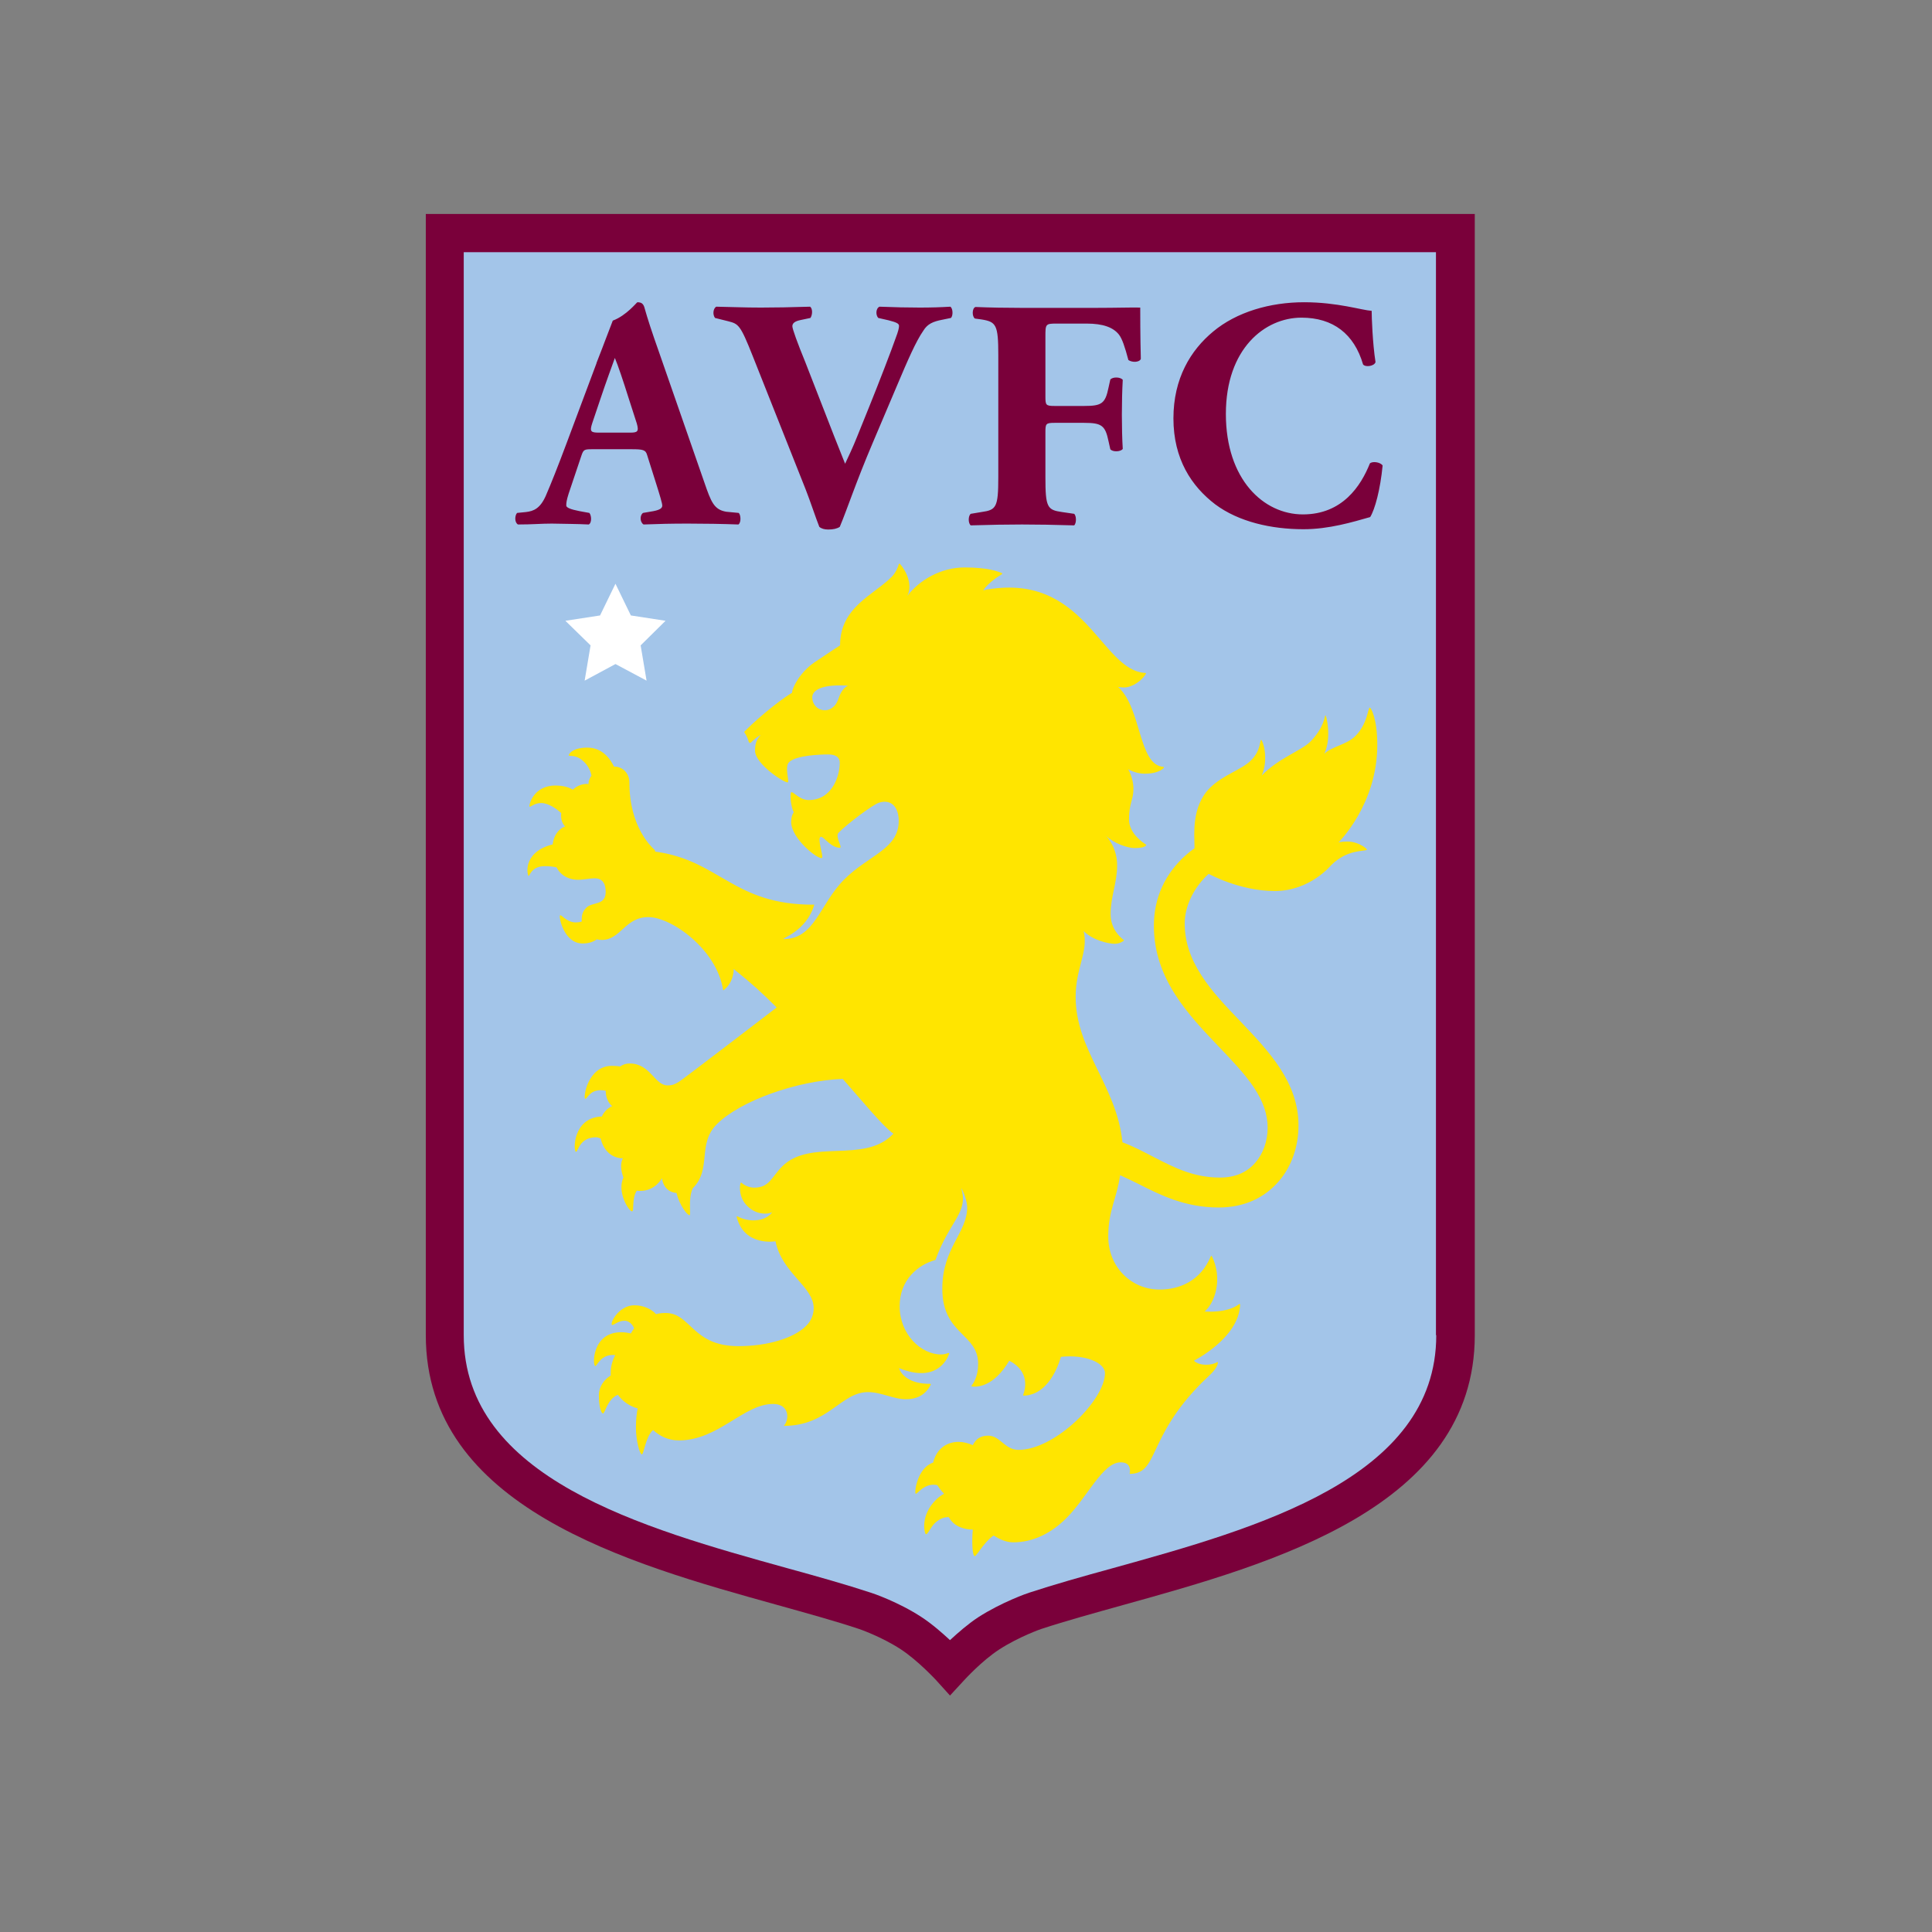
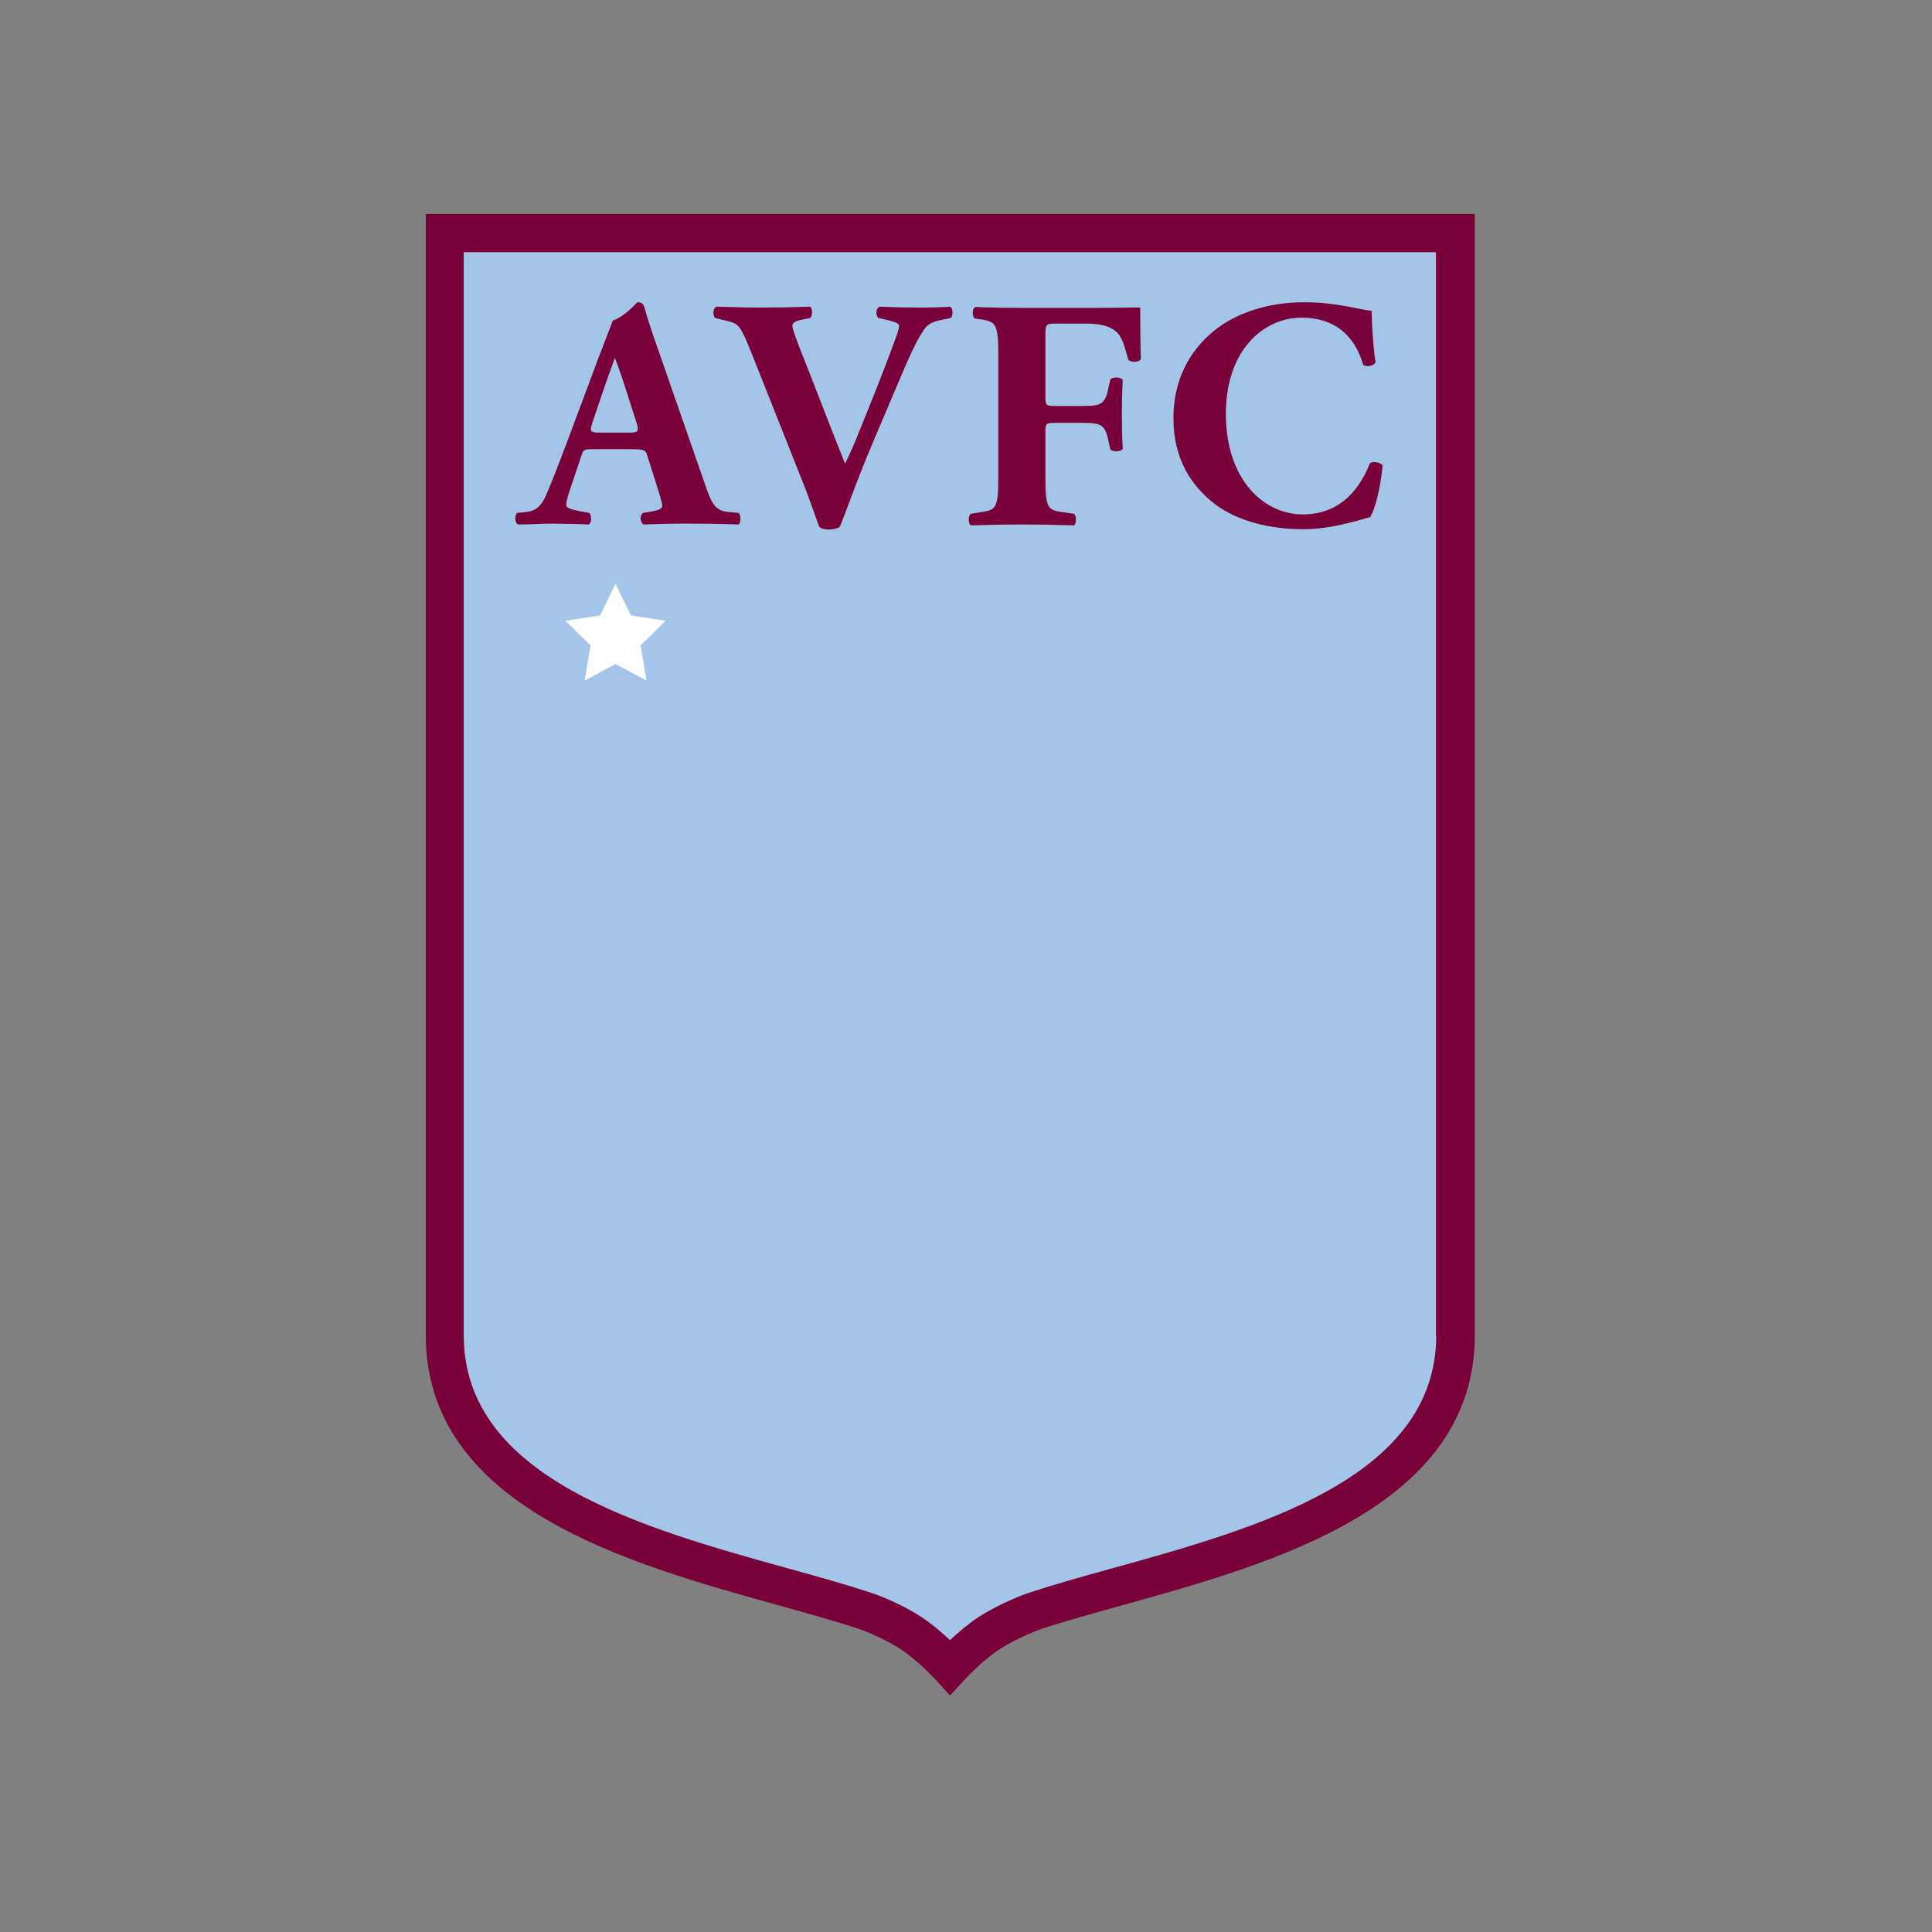
<svg xmlns="http://www.w3.org/2000/svg" id="layer" x="0" y="0" version="1.1" viewBox="0 0 652 652" xml:space="preserve" style="enable-background:new 0 0 652 652">
  <rect x="0" y="0" width="652" height="652" fill="#808080" stroke="none" />
  <style>.st0{fill:#ffe500}.st1{fill:#7a003a}</style>
  <path d="M218.2 213.1c8.3-.7 13.5-9.2 10.3-16.9-2-4.8-7.1-7.9-12.3-7.5-8.3.7-13.5 9.2-10.3 16.9 2.1 4.8 7.1 7.9 12.3 7.5" class="st0" />
  <path d="M143.7 72.2v378.4c0 58.1 68.5 77.1 118.5 91 10 2.8 19.5 5.4 27.6 8.1.1 0 7.8 2.7 14.2 6.9 5.8 3.8 11.8 10.3 11.9 10.4l4.7 5.2 4.8-5.2c.1-.1 6-6.6 11.9-10.4 6.5-4.2 14.1-6.9 14.2-6.9 8.2-2.7 17.7-5.3 27.7-8.1 50-13.9 118.5-32.9 118.5-91V72.2h-354z" class="st1" />
  <path d="M484.7 450.6c0 48.3-60.5 65.1-109.1 78.6-10.2 2.8-19.8 5.5-28.3 8.3-.4.1-9.3 3.2-17.2 8.3-3.5 2.3-6.9 5.3-9.5 7.7-2.6-2.4-6-5.4-9.5-7.7-7.9-5.2-16.8-8.2-17.2-8.3-8.5-2.8-18.1-5.5-28.3-8.3-48.6-13.5-109.1-30.3-109.1-78.6V85.1h328.1v365.5z" style="fill:#a3c5e9" />
  <path style="fill:#fff" d="m197.3 229.7 10.4-5.6 10.5 5.6-2-11.9 8.4-8.3-11.7-1.8-5.2-10.7-5.2 10.7-11.7 1.8 8.5 8.3z" />
  <path d="M320.7 103.5c-3.2.2-6.5.3-10.3.3-4.2 0-8.4-.1-13.6-.3-1.3.6-1.3 2.9-.4 3.8l3.5.8c2.7.7 3.5 1.1 3.5 1.9 0 .7-.3 1.9-1.1 4-1.3 3.8-6.1 16.2-8.9 23.1l-4.2 10.4c-1.3 3.3-3.1 7.1-4 9l-3.7-9.3-9.7-24.9c-2.7-6.6-4.4-11.3-4.4-12.2 0-1 .8-1.7 2.8-2.1l3.3-.7c.7-1 .8-3.1-.1-3.8-6.8.2-11.5.3-16.6.3-5.8 0-9.4-.2-15.1-.3-1 .6-1.3 2.6-.4 3.8l4.4 1.1c3.5.9 4.1 1.1 8.3 11.7l17.9 45.1c1.5 3.8 3.4 9.6 4.6 12.6.7.6 1.7.9 3 .9 1.7 0 3-.3 3.9-.9 2.6-6.2 5.4-14.9 11.1-28.3l8.1-19.1c3.8-9 6.5-15.2 9-18.8 1.4-2.3 3.3-3.1 6.4-3.7l2.9-.6c.8-.7.7-3.3-.2-3.8M369.6 103.9h-24.8c-5.3 0-10.9-.1-15.6-.3-1.2.4-1.2 3.2-.2 3.9l2.2.3c5 .8 5.7 1.8 5.7 12.1V161c0 10.3-.7 11.1-5.7 11.8l-3.6.6c-.9.7-.9 3.2 0 3.9 6.6-.2 12.2-.3 17.3-.3 5.3 0 10.7.1 17.6.3.8-.7.8-3.2 0-3.9l-4.1-.6c-5-.7-5.6-1.6-5.6-11.8v-15c0-3 .1-3.3 3.1-3.3h10c5.9 0 7.1.9 8.2 6.2l.6 2.7c.8 1 3.5.9 4.2-.1-.2-3.3-.3-7.4-.3-11.5 0-4.2.1-8.3.3-11.8-.7-1-3.4-1.1-4.2-.1l-.6 2.7c-1.1 5.4-2.3 6.2-8.2 6.2h-10c-3 0-3.1-.3-3.1-3.3v-20c0-4.3 0-4.5 3.7-4.5h10.2c5.6 0 9 1.3 10.9 3.7 1.1 1.4 2 4.1 3.2 8.6 1.3.9 3.8.8 4.2-.4-.2-7.4-.2-15.4-.2-17.3-1.8-.1-8.1.1-15.2.1M462.3 156.4c-3 7.5-9.2 17.2-22.6 17.2-13.3 0-26-11.8-26-33.9s13.2-32.5 25.5-32.5c10.7 0 17.8 5.5 20.8 15.8.8 1 3.8.6 4.2-.8-1-6.4-1.3-15.3-1.3-17.3-3.3-.2-11.5-2.9-22.8-2.9-11.5 0-22.8 3.3-30.7 9.9-7.6 6.3-13.4 15.8-13.4 29.3 0 13.7 6.1 22.9 14.1 29 7.9 5.9 18.9 8.4 29.8 8.4 8.6 0 16.5-2.4 22.5-4.1 1.6-2.6 3.4-9.2 4.2-17.4-.8-1.2-3.5-1.5-4.3-.7M212.6 146h-10.4c-2.8 0-3.3-.3-2.3-3.3l2.8-8.3c1.7-5.1 3.9-11.1 4.8-13.6 1 2.3 3 8.3 4.5 13.1l2.9 9c.8 2.8.2 3.1-2.3 3.1m32.5 26.7c-4.1-.7-5.1-3.2-7.4-9.9l-15.1-43.4c-2.8-7.9-4.1-12-5-15.2-.4-1.7-1.1-2.2-2.5-2.2-.2 0-3.7 4.5-8.3 6.2l-2.8 7.3c-.4 1-.8 2.2-1.3 3.4l-1.4 3.6v.1l-10.1 27c-3 8-5.1 13.3-7 17.7-1.9 4.3-4.1 5.2-6.7 5.5l-3 .3c-.8.9-.9 3.2.3 3.9 5.1 0 7.6-.3 11.4-.3 4.6.1 8.6.1 12.5.3 1.1-.6.9-3.1.2-3.9l-3.3-.6c-3.1-.6-4.5-1.2-4.5-1.9 0-.9.1-1.8.8-4l4.3-12.8c.7-2.1 1-2.2 3.7-2.2h13.2c3.9 0 4.8.2 5.3 2l3 9.5c1.3 4.1 2.1 6.8 2.1 7.5 0 .7-.4 1.4-3 1.9l-3.5.6c-1.2.9-1 3.2.2 3.9 5.1-.2 9.4-.3 14.9-.3 5.8 0 11.7.1 17.1.3 1-.7.8-3.3.1-3.9l-4.2-.4z" class="st1" />
-   <path d="M454.7 284c-2 0-3 .3-3 .3s13.1-12.8 13.1-32.9c0-9.1-2.2-12.6-2.5-12.6-.7 0-.7 5.4-4.9 9.6-3 3-7.8 3.4-10.5 6 2.6-5.5.7-13 .4-13s-.2 3.9-5.1 8.9c-3.1 3.1-10.5 5.4-16.4 11.4 2.5-5.8.3-12-.2-12s0 3.5-3.4 6.9c-3.2 3.2-9.3 4.8-13.9 9.3-6.3 6.3-5.2 16-5.2 19.4v1c-.9.6-1.8 1.3-2.7 2.1-7.2 6.3-11 14.6-11 24 0 17.9 11.6 30 21.8 40.7 4.5 4.7 8.8 9.2 11.9 13.8 3.2 4.8 4.7 9.2 4.7 13.7 0 4.4-1.5 8.7-4.1 11.7-2.9 3.4-6.9 5.1-12 5.1-8.8 0-15.3-3.3-22.1-6.8-3.5-1.8-7-3.7-10.8-5.1-2-19.3-15.8-31-15.8-49.1 0-9.8 4.4-15.3 2.7-22.2 3.1 3.2 8.6 4.3 10.4 4.3 1.6 0 2.5-.6 3.1-1 .1-.1.1-.2 0-.3-.9-.7-4.4-3.5-4.4-8.7 0-6 2.2-10.5 2.2-16.5 0-5.9-3.3-9.5-3.9-10.1 2.7 2.7 7.4 4.3 9.8 4.3 2.1 0 3.2-.3 3.8-.8.1-.1.1-.3 0-.4-1.1-.7-5.7-3.8-5.7-8.5 0-5.4 1.5-6.5 1.5-10.3s-1.8-6.6-1.8-6.6 2.6 1.5 5.5 1.5c3.4 0 5.3-.8 6.5-1.9.1-.1.1-.4-.1-.4-8.5-.6-7.3-19.9-15.3-27 0 0 .8.2 2.1.2 2.7 0 6.1-2.4 7.3-4.6.1-.1 0-.3-.2-.3-15.3-.8-20.2-34.7-54.7-27.9 1.8-2.6 5.1-4.7 6.3-5.4.2-.1.1-.3 0-.4-1.5-.6-4.8-1.9-12.6-1.9-7.9 0-15.2 4.2-19.3 9.6 1.9-3.7-.4-8.5-2.5-10.8-.1-.1-.3-.1-.4.1-.2 1-1.1 3-2.4 4.3-6.2 6.2-17.4 10.2-17.4 23.1 0 0-3.6 2.3-8.6 5.7s-7.6 8.7-7.6 10.3c-1.9 1-9.7 6.7-16 13-.1.1-.2.4 0 .5.7 1 1.2 2.3 1.4 3.1.1.3.5.4.7.2.8-.8 2.5-2.3 3.3-2.5-1.4 1.4-1.9 3.1-1.9 5.2 0 4.7 10.5 11.3 11.1 10.7.5-.5-1.2-5.3.4-6.8 2.3-2.3 10.6-2.6 13.2-2.6 2.6 0 3.9 1 3.9 2.8 0 4.4-2.5 12.6-10.5 12.6-3.2 0-5.3-3.1-5.9-2.6-.5.5-.1 5.1.9 6.7 0 0-.9 1-.9 3.3 0 5.7 9.4 13 10.4 12.1.6-.6-1.9-7.1-.3-7.1.9 0 3.4 3.7 6.3 3.7.1 0 .2 0 .2-.1.5-.5-1.8-3.7-.6-5 3.2-3.2 11.5-9.4 13.6-10.1 4.4-1.4 6.7 1.8 6.7 6.1 0 9.6-10.1 11.5-18.4 19.8-8.3 8.3-9.9 20.1-20.4 20.1-1.4 0 7.7-2.5 10.3-11.6-27.3.2-31.9-15-53.7-17.9 0-.3-.2-.7-.5-.9-.6-.6-8.2-7.3-8.2-22.4 0-3-2.1-5.4-5.2-5.4-1-2.1-3.6-6.4-9-6.4-5.2 0-6.5 2.4-6.2 2.7s2.5-.5 5.2 2.2c1.5 1.5 2.2 3.3 2.4 4.6-.6.8-1 1.7-1 2.8 0 0-2.7-.5-5.3 1.9-1.1-.7-3-1.4-5.9-1.4-7.5 0-9 6.8-8.7 7.1.3.3 1.6-1.2 3.9-1.2 2.6 0 5.4 2.1 6.8 3.4-.2 1.7.2 3.4 1.3 4.5 0 0-3.6 1.1-4.2 6.1-.2 0-.3.1-.5.1-9.9 2.8-8 10.5-7.6 10.5.4 0 .9-3.3 5.5-3.3 1.6 0 2.9.2 3.9.4 1.8 3.4 5 4.2 7.2 4.2 2.1 0 4-.5 5.7-.5 2.3 0 3.7 1.4 3.7 4.6 0 4.7-4.5 3.3-6.5 5.3-1.4 1.4-1.6 2.6-1.6 4.5v.2c-.6.2-1.3.3-2 .3-3.1 0-4.9-2.8-5.3-2.4-.5.5 1.3 9.5 7.6 9.5 2.2 0 3.7-.6 4.8-1.4.5.1 1.1.2 1.7.2 6.4 0 7.8-7.7 15.7-7.7 7.8 0 23.1 10.9 25.2 24.5 0 .2.2.2.3.1 3.5-2.8 3.3-7.1 3.3-7.1 6.4 5.2 9.1 7.6 14.5 13 0 0-31.4 24.1-33 25.1-1.4.8-2.1 1.2-3.8 1.2-4.4 0-5.8-7.4-12.8-7.4-1.4 0-2.3.4-3.2 1-.7-.1-1.6-.2-2.8-.2-8.3 0-9.8 11.1-9 11.1.8 0 1.4-2.9 5.3-2.9.5 0 1 .1 1.6.2 0 2.1.8 4.1 2.2 5.2 0 0-2.3.8-3.5 3.5-9.9.3-9.7 11.9-8.7 11.9.7 0 1.1-4.9 6.8-4.9.4 0 .9.2 1.5.4 1 4.3 4 6.7 7.5 6.7-.9 1.6-.7 4.2.2 6.5-2.3 4.8 1.8 11.4 2.9 11.4.8 0-.2-4.2 1.6-7 .4.1.8.1 1.2.1 5.1 0 7.3-4.3 7.3-4.3s.3 4.6 4.9 5c1 4.1 3.6 7.5 4.4 7.5.6 0-.6-5.5 1.1-9.1 6.5-6.5 1.4-14.9 8.1-21.6 7.8-7.8 26.8-14.7 42.5-15.3 5.7 6.4 13.5 16 17.1 18.5l-.4.4c-9.7 9.7-27.6 1.2-37.1 10.6-3.7 3.7-4.3 7.2-9.5 7.2-1.8 0-3.5-.9-4.2-1.6-.1-.1-.3-.1-.4.1-.3 1.1-.6 4.9 2.3 7.7 3.3 3.3 7.3 2.7 8.4 2.1-2.6 3.5-8.3 3.3-11.7 1.4-.2-.1-.4.1-.3.2 2.6 10.1 13.1 8.2 13.1 8.2 2.2 10.8 12.9 15.3 12.9 22.6 0 2-.8 4.3-2.6 6-4.1 4.1-13 6.8-22.8 6.8-15.7 0-16-11.2-24.6-11.2-1.1 0-2.2.1-3.2.4-1.2-1.4-3.9-3-7.3-3-5.2 0-8.3 5.9-7.6 6.6.4.4 2-1.4 4.3-1.4 1.2 0 2.6 1 3.2 2.6-.4.5-.8 1.1-1.1 1.7-.9-.2-2-.4-3.3-.4-9.9 0-9.7 11.4-8.7 11.4.6 0 1.9-4.2 6.7-3.7-.9 1.8-1.5 3.8-1.5 5.9v1c-2.2 1.3-4 3.8-4 6.6 0 4.1.8 6.2 1.4 6.2.7 0 1.4-4.8 5-6.3 1.6 2.2 4 3.9 6.7 4.6-.3 1.4-.6 3.6-.6 6.6 0 3.8 1.2 8.9 2 8.9.7 0 1.2-5.9 3.8-8.2 1.1 1 2.4 1.9 3.8 2.5 1.4.6 3 1 4.9 1h.3c13.2-.2 21.6-12.3 31.5-12.3 5.5 0 5.6 5.2 3.6 7.4 15 0 19.3-11.4 28.4-11.4 4.6 0 8.8 2.5 13 2.4 2.7 0 6.2-.9 8.2-4.9.1-.1 0-.3-.2-.3-7 .1-9.9-3.2-10.5-5.3 12.5 5.1 16.2-2.8 16.9-4.8.1-.2-.1-.3-.3-.3-.5.2-1.4.5-2.4.5-6.8 0-14-6.8-14-16.3 0-8.9 6.2-14 12.1-15.6 4.7-13.2 11.2-15.9 8.7-24.1v-.1c.7.9 2 4.5 2 6.4 0 8.7-8.4 13.7-8.4 27.5 0 15.6 12.1 15 12.1 25.4 0 4.2-1.6 6.5-2.2 7.3-.1.1 0 .3.1.3 1.5.2 7.2.4 12.6-8.7 7.2 3.7 5.3 10 4.7 11.5-.1.1.1.3.2.3 9.4-.3 12.5-13.1 12.5-13.1 8.3-.9 14.9 2 14.9 5.5 0 9-16.8 25.9-29.2 25.9-4.6 0-6.2-4.8-10.2-4.8-2.9 0-4.3 1.4-5.2 3.2-1.6-.7-3.3-1.1-4.8-1.1-3.9 0-7.4 2.2-8.6 7-5.3 1.7-6.4 10-5.9 10.5.4.4 3-3.9 7.3-2.9.8 1.2 1.6 2.2 2.3 2.9-.9.5-1.8 1.1-2.8 2.1-5.2 5.2-3.9 11-3.4 11.5s1.5-2 2.9-3.5c1.1-1.1 2.8-2.3 4.9-2.2 1.8 3.4 5.6 4.2 8.1 4.2-.3 3-.3 8.1.5 8.9.6.6 2.9-4.4 6.5-6.9 1.9 1.2 4.2 2.3 6.6 2.3 6.9 0 13-3.2 18-8.2 7.2-7.2 12.2-18.8 18.3-18.8 3.9 0 3.1 3.5 3 3.9 9.9 0 5.7-12.1 24.5-30.9 2.3-2.3 5-4.3 5.3-6.6 0-.2-.2-.3-.3-.2-1.6 1.1-5.9 1.4-7.8-.5 0 0 15.2-7.6 15.6-18.9 0-.2-.2-.3-.3-.2-4.1 3.2-11.7 2.5-11.7 2.5 3.5-2.9 6.2-11 2.5-18.6-.1-.2-.3-.2-.4 0-3.5 8.4-10.7 11.2-17.3 11.2-9.4 0-17.3-7.5-17.3-17.9 0-8.8 2.9-12.8 4-20.7 2 .9 4.1 1.9 6.3 3 7.3 3.7 15.6 7.9 27 7.9 4.2 0 8.2-.8 11.7-2.4 3.3-1.5 6.2-3.7 8.6-6.5 4.3-5 6.6-11.7 6.6-18.8 0-14.6-10-25-19.6-35.1-4.8-5-9.7-10.1-13.2-15.6-3.8-5.9-5.6-11.5-5.6-17.5 0-6.1 3.4-12.5 8.1-16.7 0 0 10.4 5.8 22.3 5.8s19-8.7 19-8.7c5.5-5.5 11.4-4.6 12-5.2.9.3-2.3-2.8-6.5-2.8m-169.8-51.7c-2 2-1.7 4.4-3.5 6.1-.7.7-1.7 1.3-3 1.3-2.6 0-4.3-2.1-4.3-4.3 0-2.2 2.5-4.1 9.4-4.1.8 0 1.8 0 2.7.1-.3.1-.8.4-1.3.9" class="st0" />
</svg>